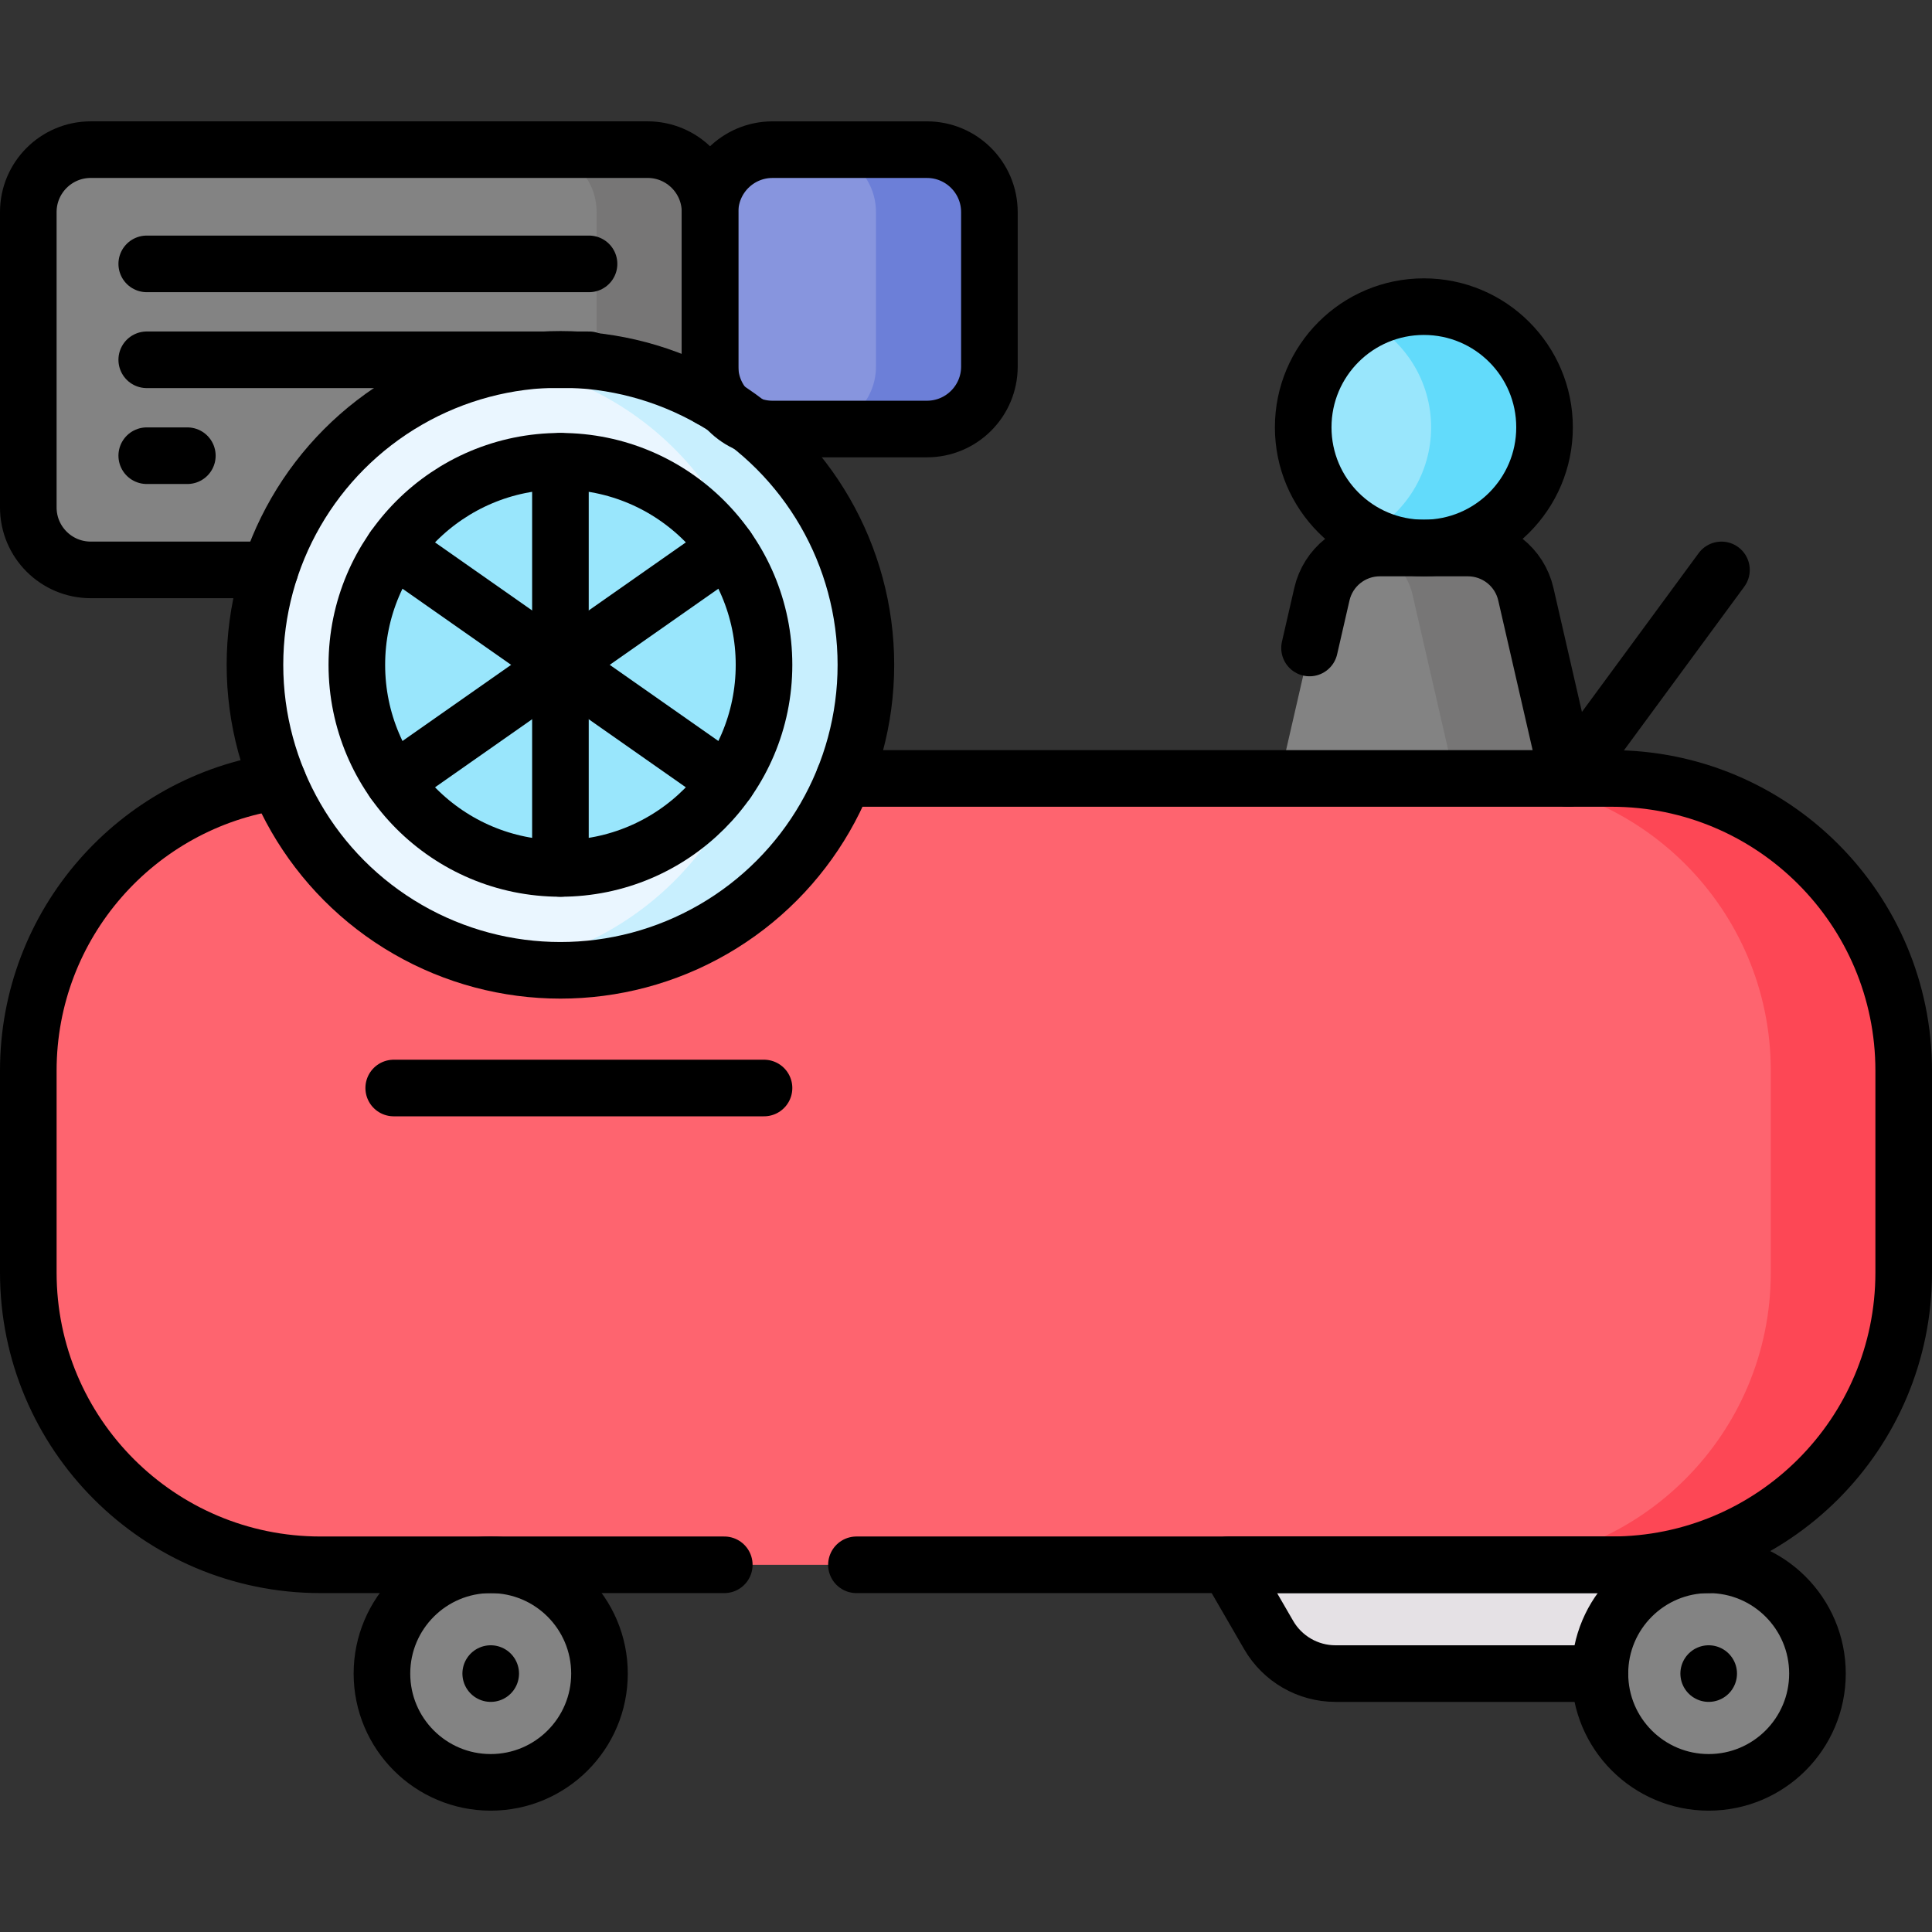
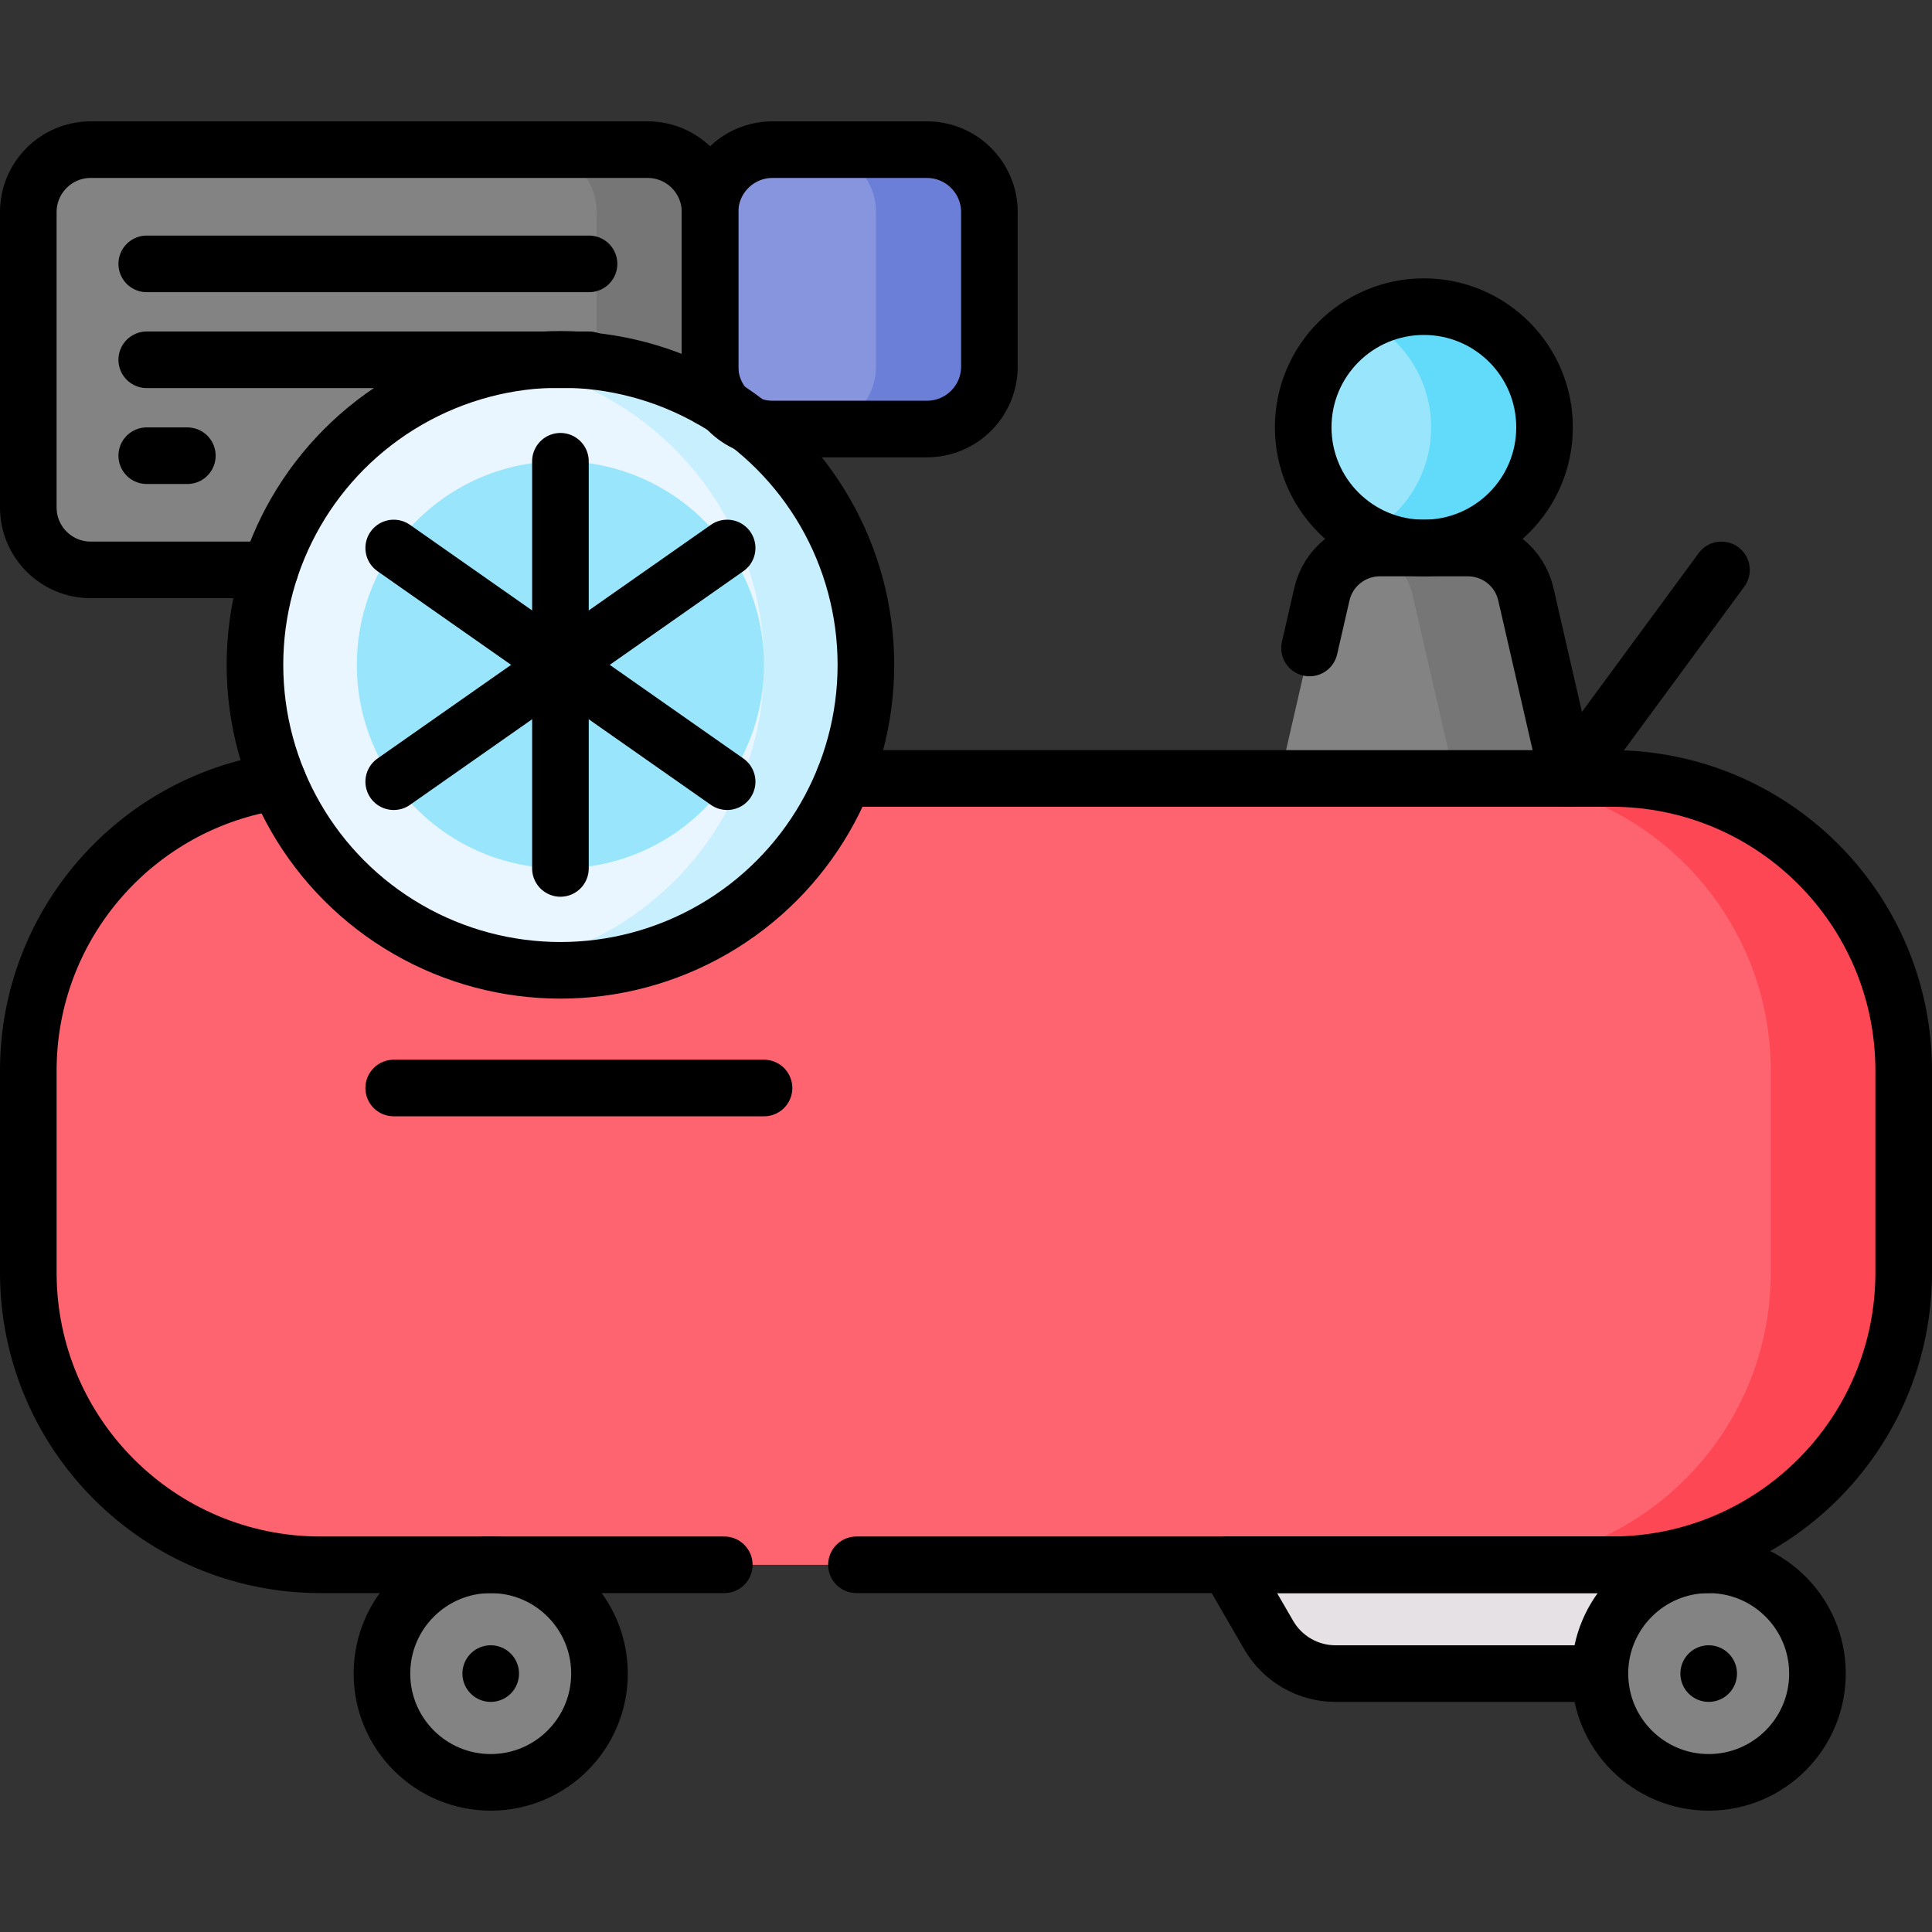
<svg xmlns="http://www.w3.org/2000/svg" version="1.1" id="Capa_1" x="0px" y="0px" viewBox="0 0 512 512" style="enable-background:new 0 0 512 512;" xml:space="preserve" width="512" height="512">
  <rect x="0" y="0" width="512" height="512" fill="#333333" stroke="none" />
  <g>
    <g>
      <path style="fill:#838383;" d="M421.06,230.144h-87.438l16.699-72.691c1.644-7.157,8.014-12.229,15.357-12.229h23.326&#10;&#09;&#09;&#09;c7.343,0,13.713,5.073,15.357,12.229L421.06,230.144z" />
      <path style="fill:#777676;" d="M404.361,157.453c-1.644-7.157-8.014-12.229-15.357-12.229h-23.326&#10;&#09;&#09;&#09;c-1.153,0-2.277,0.138-3.367,0.377c5.855,1.281,10.604,5.819,11.99,11.853L391,230.144h30.061L404.361,157.453z" />
      <path style="fill:#FE646F;" d="M427.062,414.69H84.938c-42.768,0-77.438-34.67-77.438-77.438V283.74&#10;&#09;&#09;&#09;c0-42.768,34.67-77.438,77.438-77.438h342.123c42.768,0,77.438,34.67,77.438,77.438v53.511&#10;&#09;&#09;&#09;C504.5,380.019,469.83,414.69,427.062,414.69z" />
      <path style="fill:#FD4755;" d="M427.062,206.302h-35.126c42.723,0.052,77.342,34.7,77.342,77.436v53.511&#10;&#09;&#09;&#09;c0,42.768-34.67,77.438-77.438,77.438H84.844c0.032,0,0.063,0.002,0.094,0.002h342.123c42.768,0,77.438-34.67,77.438-77.438&#10;&#09;&#09;&#09;V283.74C504.5,240.972,469.83,206.302,427.062,206.302z" />
      <path style="fill:#838383;" d="M171.619,151.033H24.05c-9.14,0-16.55-7.41-16.55-16.55v-78.27c0-9.14,7.41-16.55,16.55-16.55&#10;&#09;&#09;&#09;h147.569c9.14,0,16.55,7.41,16.55,16.55v78.27C188.169,143.623,180.759,151.033,171.619,151.033z" />
      <path style="fill:#777676;" d="M171.619,39.662h-30.061c9.14,0,16.55,7.41,16.55,16.55v78.27c0,9.141-7.41,16.55-16.55,16.55&#10;&#09;&#09;&#09;h30.061c9.14,0,16.55-7.41,16.55-16.55v-78.27C188.169,47.072,180.759,39.662,171.619,39.662z" />
      <circle style="fill:#EAF6FF;" cx="148.519" cy="176.191" r="80.953" />
      <path style="fill:#C8EFFE;" d="M148.519,95.238c-4.602,0-9.107,0.404-13.5,1.142c38.28,6.429,67.453,39.704,67.453,79.811&#10;&#09;&#09;&#09;c0,40.107-29.173,73.382-67.453,79.811c4.392,0.738,8.898,1.142,13.5,1.142c44.709,0,80.953-36.244,80.953-80.953&#10;&#09;&#09;&#09;C229.472,131.482,193.228,95.238,148.519,95.238z" />
      <circle style="fill:#99E6FC;" cx="148.519" cy="176.191" r="53.953" />
      <path style="fill:#8795DE;" d="M204.719,113.695h40.933c9.14,0,16.55-7.41,16.55-16.55V56.213c0-9.14-7.41-16.55-16.55-16.55&#10;&#09;&#09;&#09;h-40.933c-9.14,0-16.55,7.41-16.55,16.55v40.933C188.169,106.286,195.579,113.695,204.719,113.695z" />
      <path style="fill:#6C7FD8;" d="M245.652,39.662h-30.061c9.14,0,16.55,7.41,16.55,16.55v40.933c0,9.14-7.41,16.55-16.55,16.55&#10;&#09;&#09;&#09;h30.061c9.14,0,16.55-7.41,16.55-16.55V56.212C262.202,47.072,254.792,39.662,245.652,39.662z" />
      <circle style="fill:#99E6FC;" cx="377.341" cy="113.244" r="31.979" />
      <path style="fill:#62DBFB;" d="M377.341,81.265c-5.434,0-10.549,1.36-15.03,3.751c10.084,5.38,16.949,16.001,16.949,28.229&#10;&#09;&#09;&#09;s-6.865,22.848-16.949,28.229c4.481,2.391,9.596,3.751,15.03,3.751c17.662,0,31.979-14.318,31.979-31.979&#10;&#09;&#09;&#09;S395.003,81.265,377.341,81.265z" />
      <path style="fill:#E5E1E5;" d="M452.82,414.688l-4.7,28.83h-94.2c-7.3,0-14.04-3.89-17.7-10.2l-10.79-18.63H452.82z" />
      <g>
        <circle style="fill:#838383;" cx="130.044" cy="443.516" r="28.826" />
        <circle style="fill:#838383;" cx="452.82" cy="443.516" r="28.826" />
      </g>
    </g>
    <g>
      <path style="fill:none;stroke:#000000;stroke-width:15;stroke-linecap:round;stroke-linejoin:round;stroke-miterlimit:10;" d="&#10;&#09;&#09;&#09;M191.941,414.688H84.94c-42.77,0-77.44-34.67-77.44-77.44v-53.51c0-38.95,28.75-71.18,66.19-76.63" />
      <path style="fill:none;stroke:#000000;stroke-width:15;stroke-linecap:round;stroke-linejoin:round;stroke-miterlimit:10;" d="&#10;&#09;&#09;&#09;M223.68,206.298h203.38c42.77,0,77.44,34.67,77.44,77.44v53.51c0,42.77-34.67,77.44-77.44,77.44H226.968" />
      <circle style="fill:none;stroke:#000000;stroke-width:15;stroke-linecap:round;stroke-linejoin:round;stroke-miterlimit:10;" cx="148.519" cy="176.191" r="80.953" />
-       <circle style="fill:none;stroke:#000000;stroke-width:15;stroke-linecap:round;stroke-linejoin:round;stroke-miterlimit:10;" cx="148.519" cy="176.191" r="53.953" />
      <path style="fill:none;stroke:#000000;stroke-width:15;stroke-linecap:round;stroke-linejoin:round;stroke-miterlimit:10;" d="&#10;&#09;&#09;&#09;M71.56,151.028H24.05c-9.14,0-16.55-7.4-16.55-16.55v-78.27c0-9.14,7.41-16.55,16.55-16.55h147.57c9.14,0,16.55,7.41,16.55,16.55&#10;&#09;&#09;&#09;v49.39" />
      <path style="fill:none;stroke:#000000;stroke-width:15;stroke-linecap:round;stroke-linejoin:round;stroke-miterlimit:10;" d="&#10;&#09;&#09;&#09;M204.719,113.695h40.933c9.14,0,16.55-7.41,16.55-16.55V56.213c0-9.14-7.41-16.55-16.55-16.55h-40.933&#10;&#09;&#09;&#09;c-9.14,0-16.55,7.41-16.55,16.55v40.933C188.169,106.286,195.579,113.695,204.719,113.695z" />
      <g>
        <line style="fill:none;stroke:#000000;stroke-width:15;stroke-linecap:round;stroke-linejoin:round;stroke-miterlimit:10;" x1="38.889" y1="69.93" x2="156.1" y2="69.93" />
        <line style="fill:none;stroke:#000000;stroke-width:15;stroke-linecap:round;stroke-linejoin:round;stroke-miterlimit:10;" x1="38.889" y1="95.348" x2="156.1" y2="95.348" />
        <line style="fill:none;stroke:#000000;stroke-width:15;stroke-linecap:round;stroke-linejoin:round;stroke-miterlimit:10;" x1="38.889" y1="120.765" x2="49.648" y2="120.765" />
      </g>
      <line style="fill:none;stroke:#000000;stroke-width:15;stroke-linecap:round;stroke-linejoin:round;stroke-miterlimit:10;" x1="148.519" y1="122.238" x2="148.519" y2="230.144" />
      <line style="fill:none;stroke:#000000;stroke-width:15;stroke-linecap:round;stroke-linejoin:round;stroke-miterlimit:10;" x1="192.7" y1="145.224" x2="104.338" y2="207.158" />
      <line style="fill:none;stroke:#000000;stroke-width:15;stroke-linecap:round;stroke-linejoin:round;stroke-miterlimit:10;" x1="104.338" y1="145.224" x2="192.7" y2="207.158" />
      <line style="fill:none;stroke:#000000;stroke-width:15;stroke-linecap:round;stroke-linejoin:round;stroke-miterlimit:10;" x1="104.338" y1="288.335" x2="202.472" y2="288.335" />
      <g>
        <circle style="fill:none;stroke:#000000;stroke-width:15;stroke-linecap:round;stroke-linejoin:round;stroke-miterlimit:10;" cx="130.044" cy="443.516" r="28.826" />
        <circle style="fill:none;stroke:#000000;stroke-width:15;stroke-linecap:round;stroke-linejoin:round;stroke-miterlimit:10;" cx="452.82" cy="443.516" r="28.826" />
      </g>
      <path style="fill:none;stroke:#000000;stroke-width:15;stroke-linecap:round;stroke-linejoin:round;stroke-miterlimit:10;" d="&#10;&#09;&#09;&#09;M347.041,171.725l3.279-14.277c1.65-7.15,8.01-12.22,15.36-12.22H389c7.35,0,13.72,5.07,15.36,12.22l11.22,48.85" />
      <circle style="fill:none;stroke:#000000;stroke-width:15;stroke-linecap:round;stroke-linejoin:round;stroke-miterlimit:10;" cx="377.341" cy="113.244" r="31.979" />
      <line style="fill:none;stroke:#000000;stroke-width:15;stroke-linecap:round;stroke-linejoin:round;stroke-miterlimit:10;" x1="415.58" y1="206.298" x2="456.205" y2="151.033" />
      <path style="fill:none;stroke:#000000;stroke-width:15;stroke-linecap:round;stroke-linejoin:round;stroke-miterlimit:10;" d="&#10;&#09;&#09;&#09;M452.82,414.688H325.43l10.79,18.63c3.66,6.31,10.4,10.2,17.7,10.2h70.07" />
      <line style="fill:none;stroke:#000000;stroke-width:15;stroke-linecap:round;stroke-linejoin:round;stroke-miterlimit:10;" x1="130.044" y1="443.516" x2="130.044" y2="443.516" />
      <line style="fill:none;stroke:#000000;stroke-width:15;stroke-linecap:round;stroke-linejoin:round;stroke-miterlimit:10;" x1="452.82" y1="443.516" x2="452.82" y2="443.516" />
    </g>
  </g>
</svg>